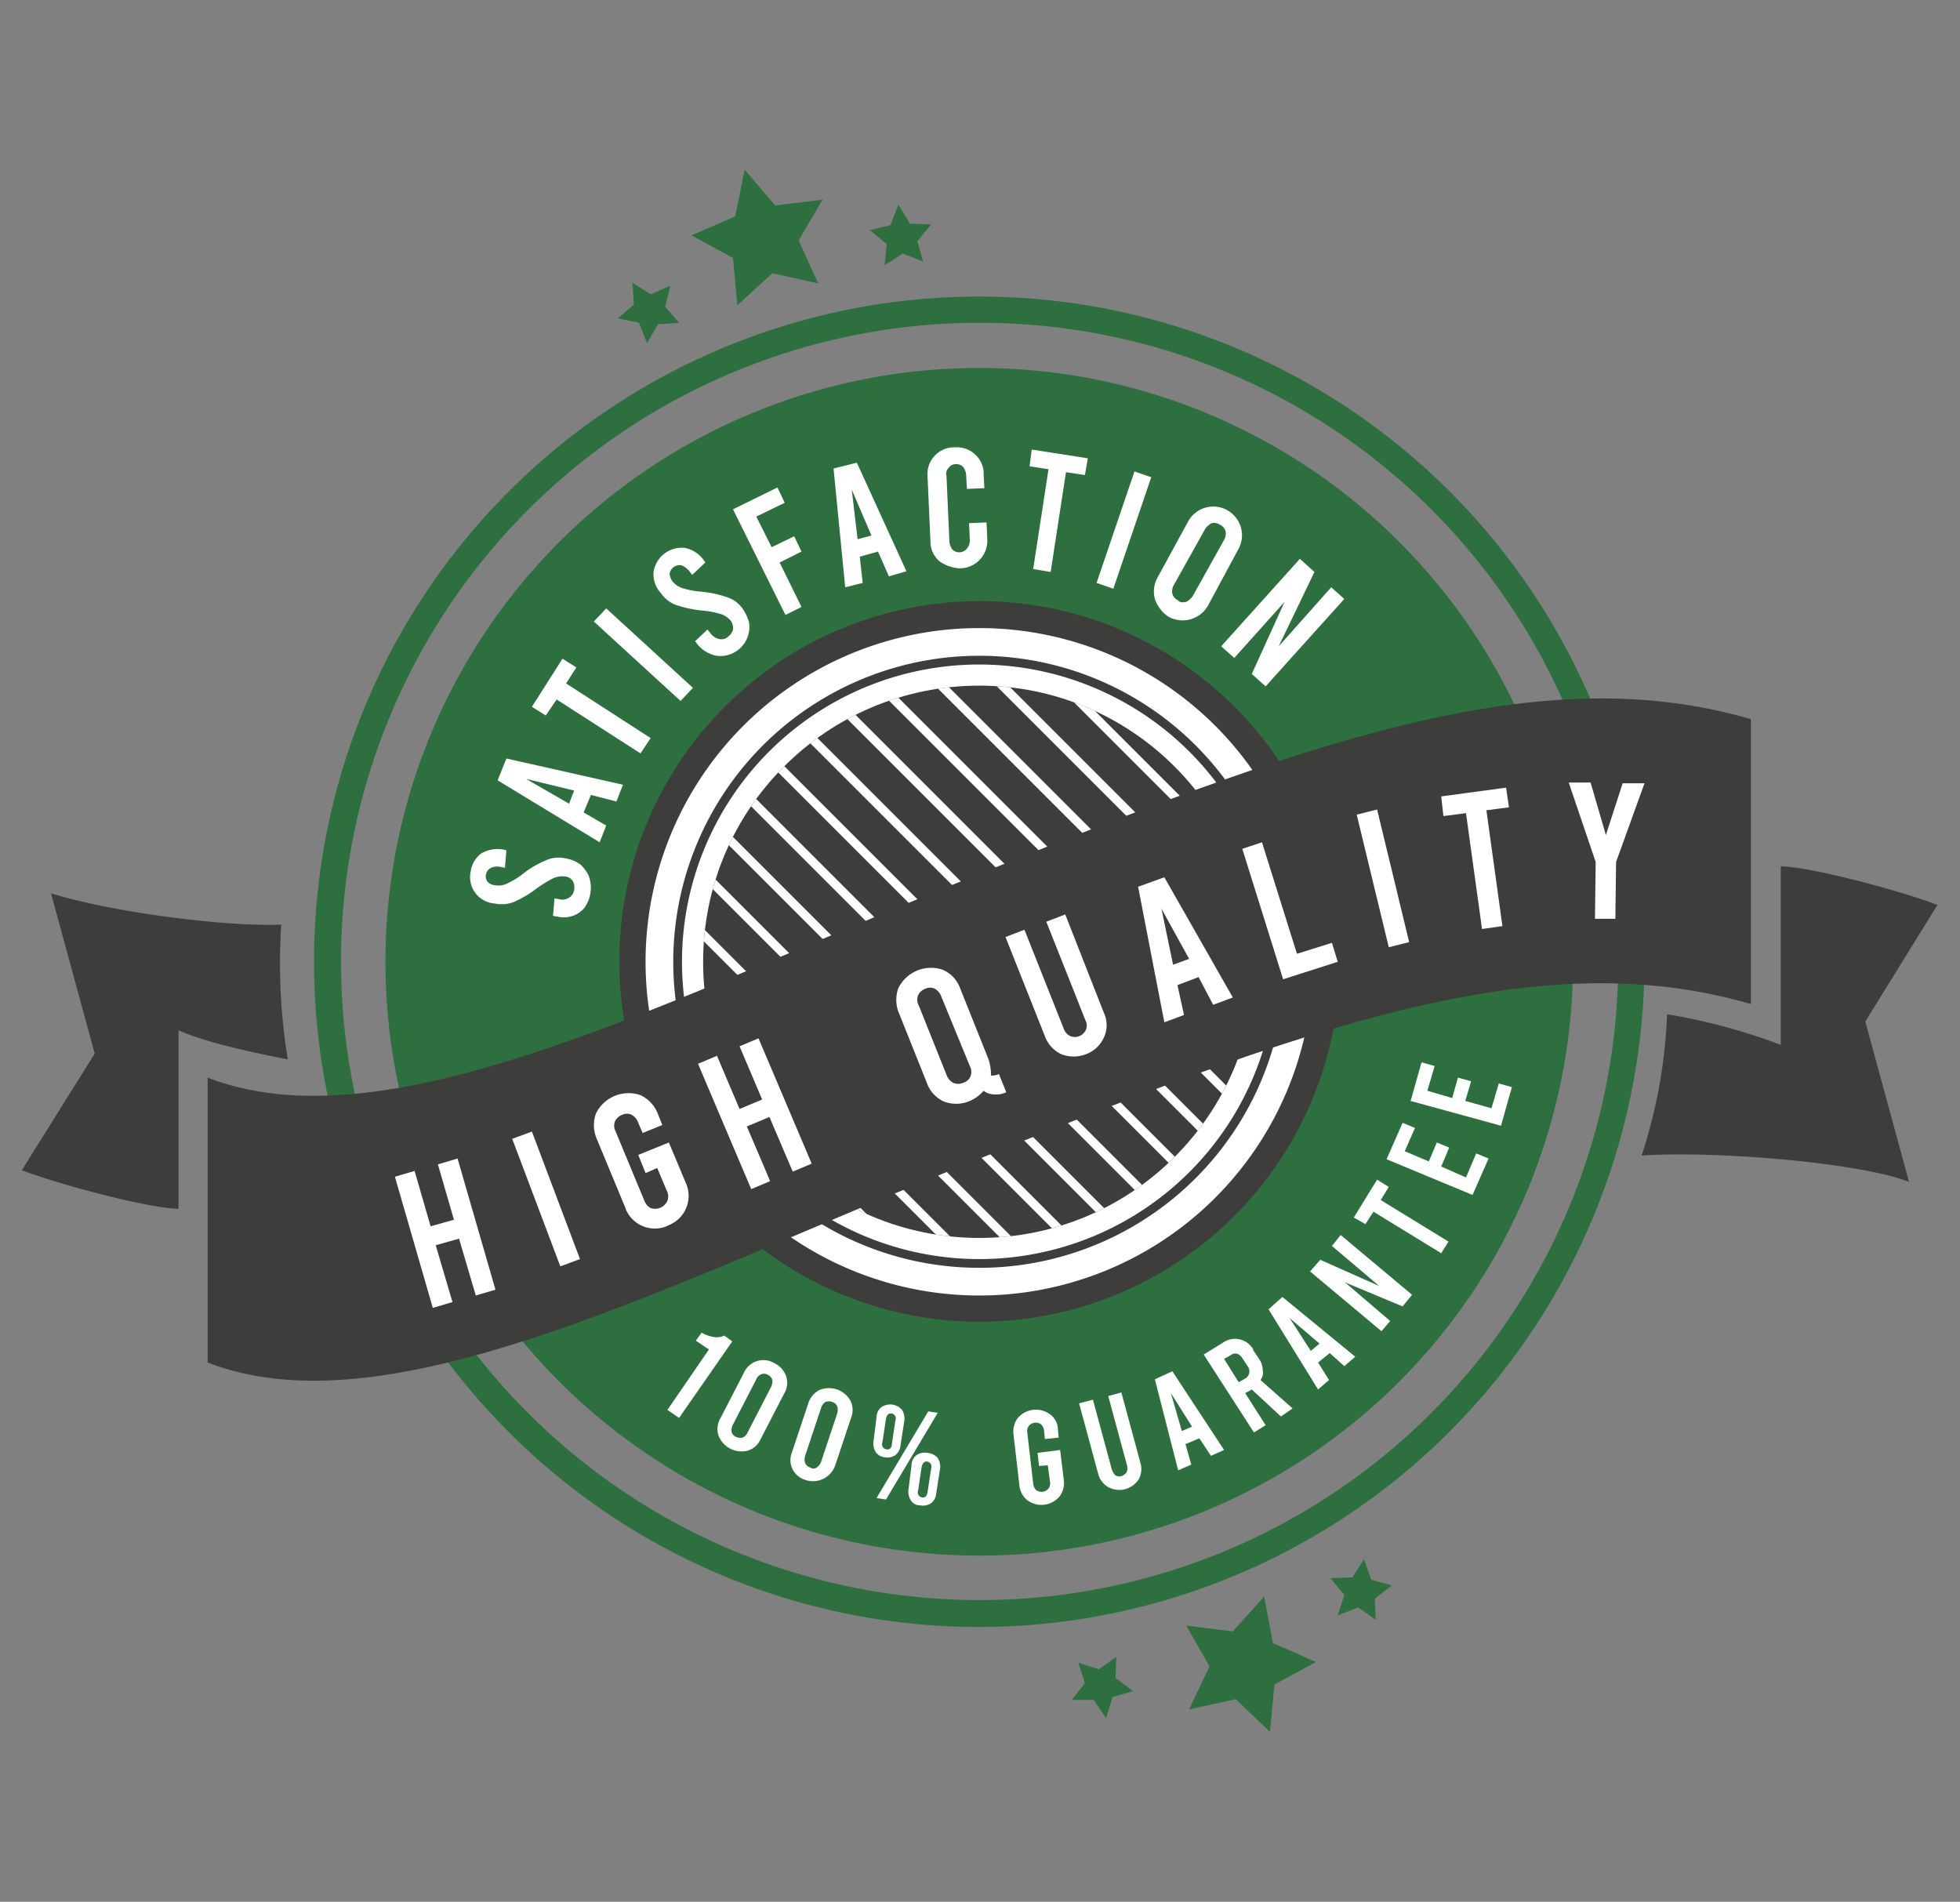
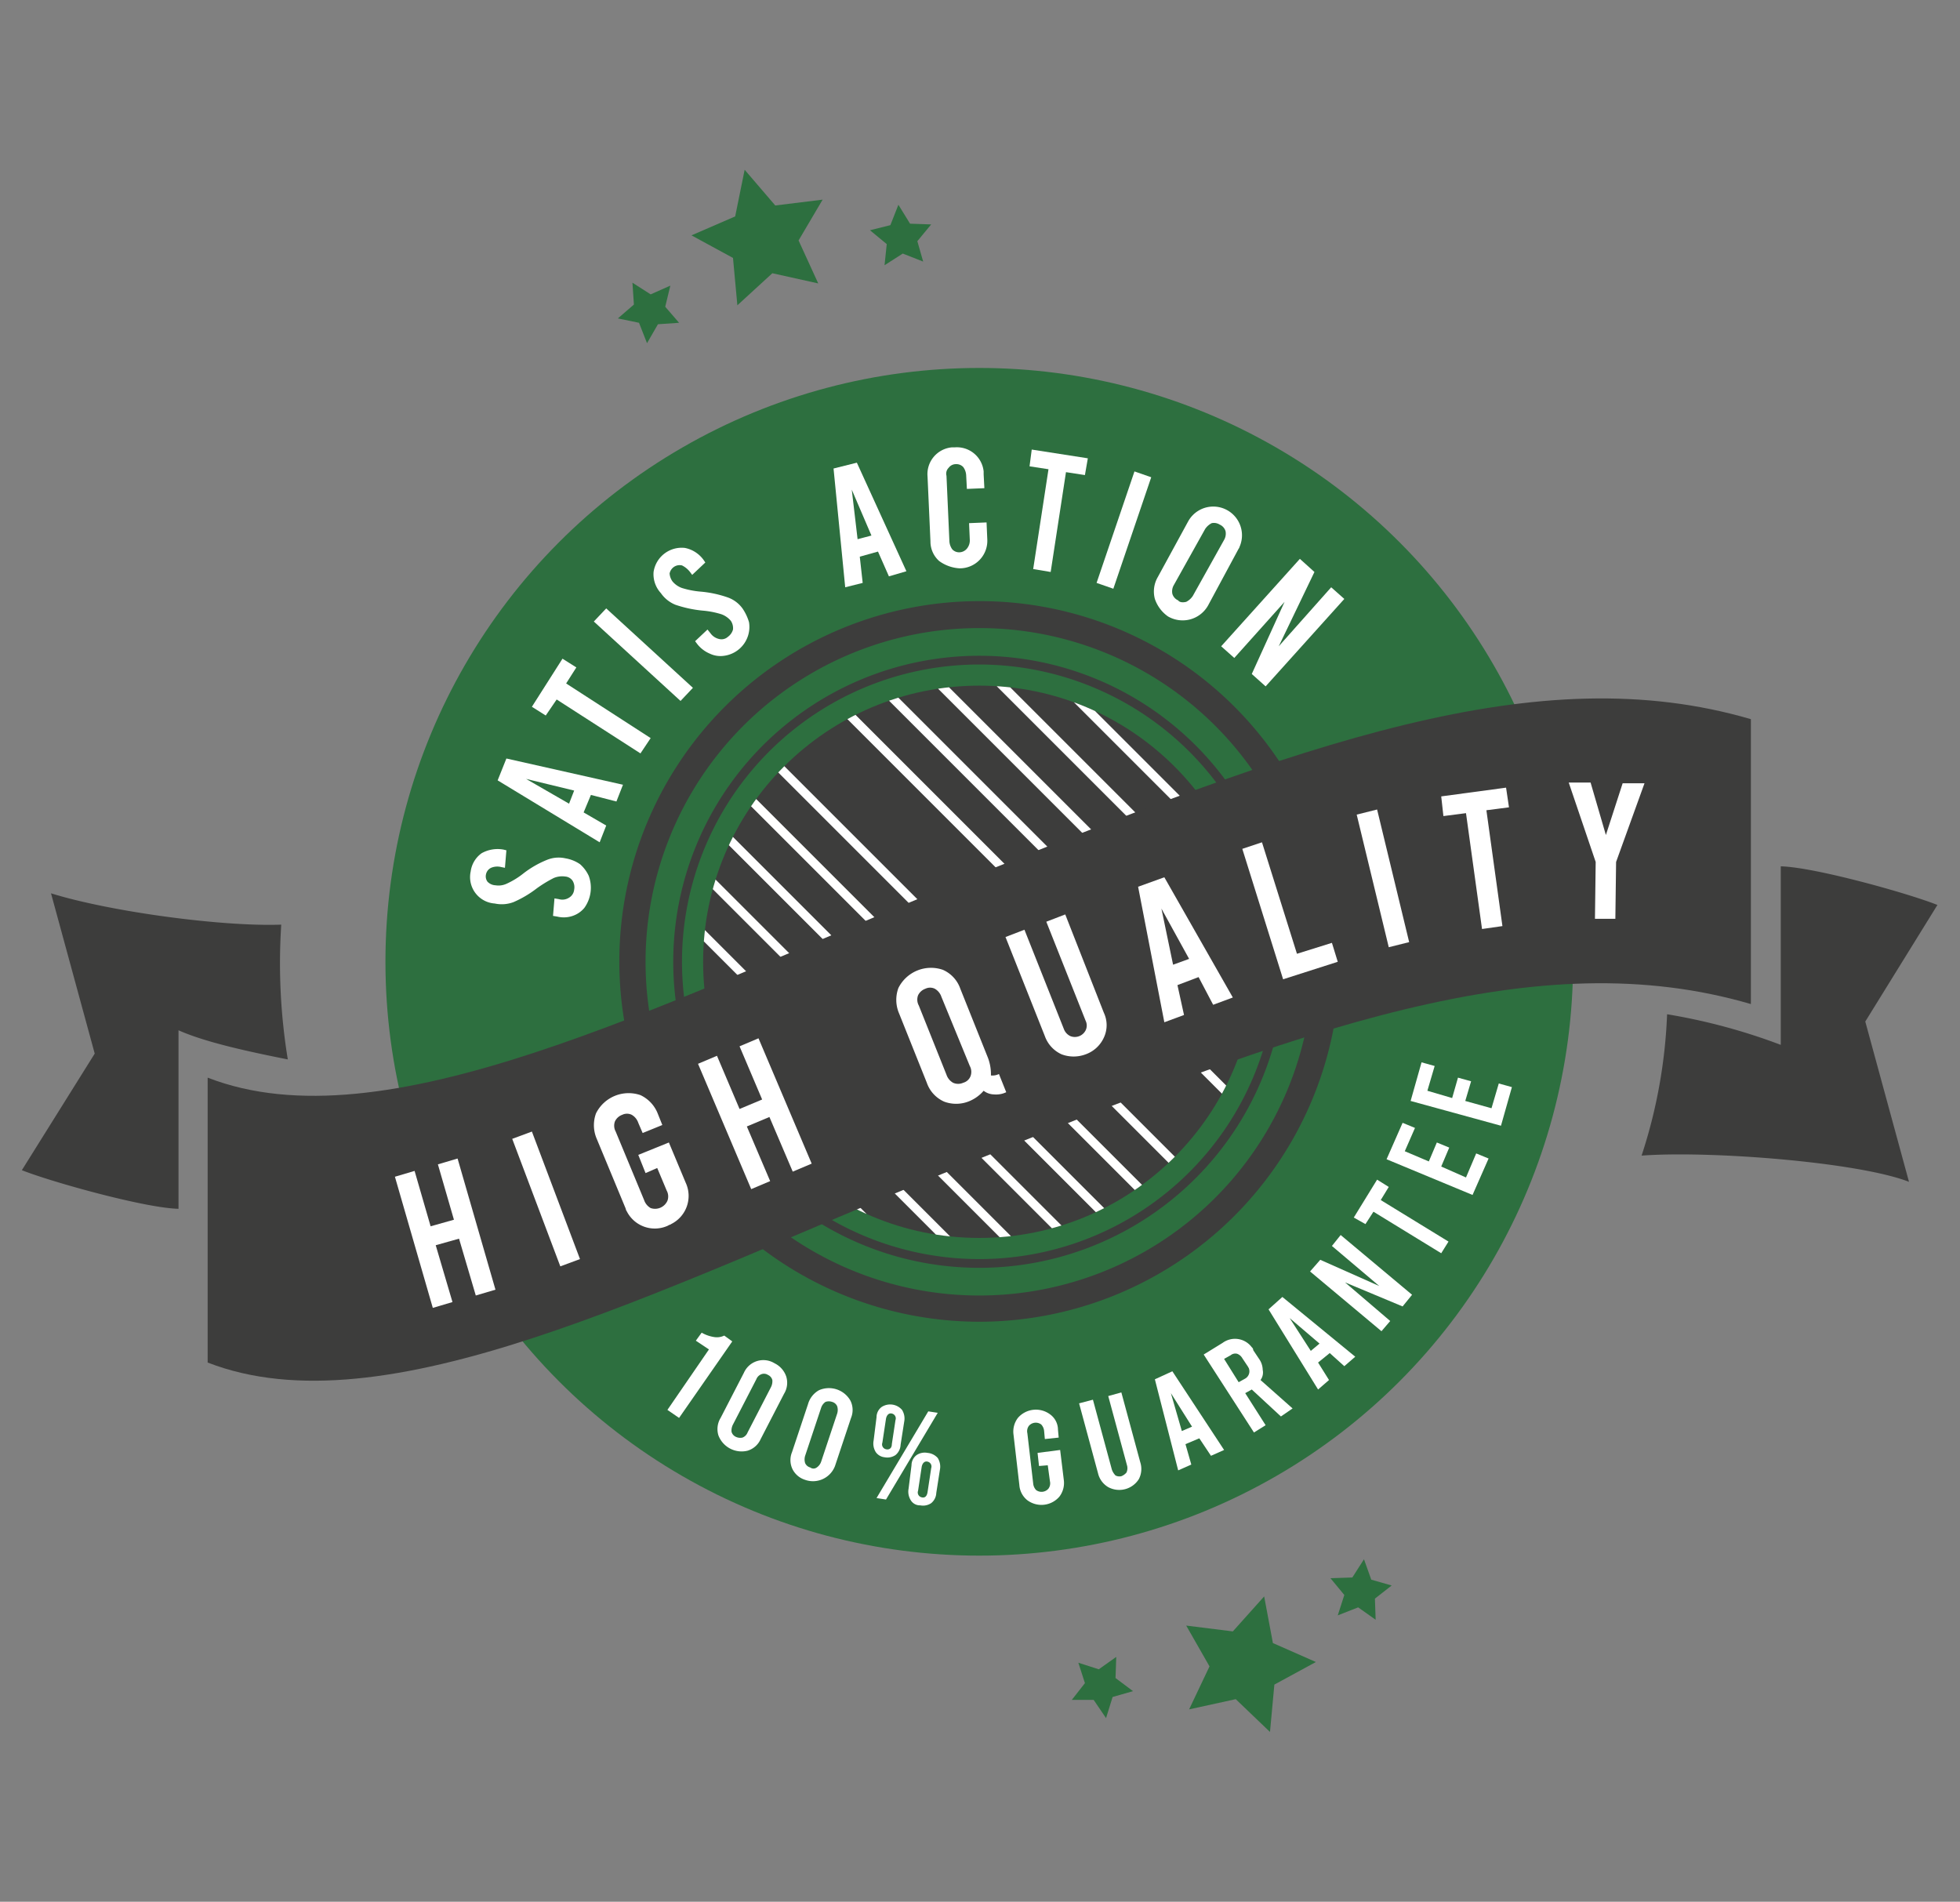
<svg xmlns="http://www.w3.org/2000/svg" id="Layer_1" data-name="Layer 1" width="269" height="261" viewBox="0 0 269 261">
  <rect x="0" y="0" width="269" height="261" fill="#808080" stroke="none" />
  <defs>
    <style>.cls-1{fill:none;}.cls-2{fill:#2d6f3f;}.cls-3{fill:#fff;}.cls-4{fill:#3d3d3c;}.cls-5{clip-path:url(#clip-path);}</style>
    <clipPath id="clip-path">
      <circle class="cls-1" cx="134.4" cy="132" r="37.9" />
    </clipPath>
  </defs>
  <circle class="cls-2" cx="134.4" cy="132" r="81.5" />
-   <path class="cls-2" d="M134.4,223.3A91.3,91.3,0,1,1,225.7,132h0A91.46,91.46,0,0,1,134.4,223.3Zm0-179A87.65,87.65,0,1,0,222.1,132a87.53,87.53,0,0,0-87.7-87.7Z" />
  <path class="cls-3" d="M97.3,185.2,95.5,184l.8-1.1a4.92,4.92,0,0,0,1.7.6,2.3,2.3,0,0,0,1.4-.2l1.1.8-7.3,10.5-1.6-1.1Z" />
  <path class="cls-3" d="M98.6,197a2.94,2.94,0,0,1,.3-2.4l3.2-6.2a2.92,2.92,0,0,1,4.2-1.3,3.14,3.14,0,0,1,1.6,1.8,2.89,2.89,0,0,1-.3,2.4l-3.2,6.2a2.87,2.87,0,0,1-1.8,1.6,3.41,3.41,0,0,1-4-2.1Zm3.3.3a1.21,1.21,0,0,0,.7-.7l3.2-6.2a1.8,1.8,0,0,0,.2-1,1.06,1.06,0,0,0-.6-.7,1,1,0,0,0-.9-.1,1.21,1.21,0,0,0-.7.7l-3.2,6.2a1.8,1.8,0,0,0-.2,1,1.06,1.06,0,0,0,.6.7,1.41,1.41,0,0,0,.9.1Z" />
  <path class="cls-3" d="M108.8,201.7a2.86,2.86,0,0,1-.1-2.4l2.2-6.6a3.17,3.17,0,0,1,1.5-1.9,3.39,3.39,0,0,1,4.3,1.4,2.86,2.86,0,0,1,.1,2.4l-2.2,6.6a3.23,3.23,0,0,1-4.1,1.9,2.91,2.91,0,0,1-1.7-1.4Zm3.3-.3a1.56,1.56,0,0,0,.6-.8l2.2-6.6a1.7,1.7,0,0,0,0-1,1.06,1.06,0,0,0-.7-.6,1.39,1.39,0,0,0-.9,0,1.56,1.56,0,0,0-.6.8l-2.2,6.6a1.7,1.7,0,0,0,0,1,1.06,1.06,0,0,0,.7.6.75.75,0,0,0,.9,0Z" />
  <path class="cls-3" d="M120.2,199.3a2.22,2.22,0,0,1-.3-1.6l.4-3.2a1.75,1.75,0,0,1,.7-1.4,2.15,2.15,0,0,1,2.8.4,2.22,2.22,0,0,1,.3,1.6l-.5,3.2a1.91,1.91,0,0,1-.7,1.4,2,2,0,0,1-1.5.3A1.69,1.69,0,0,1,120.2,199.3Zm7.2-5.6,1.3.2-7.1,11.9-1.3-.2Zm-5,4.5.5-3.3a.68.68,0,0,0-.5-.9c-.4-.1-.7.2-.8.7l-.5,3.3a.68.68,0,0,0,.5.9C122,199,122.4,198.8,122.4,198.2Zm2.6,7.7a2.22,2.22,0,0,1-.3-1.6l.4-3.2a1.75,1.75,0,0,1,.7-1.4,2,2,0,0,1,1.5-.3,2.1,2.1,0,0,1,1.4.7,2.22,2.22,0,0,1,.3,1.6l-.5,3.2a1.91,1.91,0,0,1-.7,1.4,2,2,0,0,1-1.5.3,1.46,1.46,0,0,1-1.3-.7Zm2.3-1.1.5-3.3a.68.68,0,0,0-.5-.9c-.4-.1-.7.2-.8.7l-.5,3.3a.68.68,0,0,0,.5.9C126.9,205.6,127.2,205.4,127.3,204.8Z" />
  <path class="cls-3" d="M143.4,197.5l-.1-1.1a1.49,1.49,0,0,0-.4-.9,1.25,1.25,0,0,0-1.7.2,1.23,1.23,0,0,0-.2,1l.8,6.9a1.49,1.49,0,0,0,.4.9,1.25,1.25,0,0,0,1.7-.2,1.23,1.23,0,0,0,.2-1l-.3-2.2-1.2.1-.2-1.8,3.1-.4.5,4.1a3.1,3.1,0,0,1-.6,2.3,3.25,3.25,0,0,1-4.4.5,2.92,2.92,0,0,1-1.1-2.1l-.8-6.9a3.1,3.1,0,0,1,.6-2.3,3.26,3.26,0,0,1,4.4-.5,2.61,2.61,0,0,1,1.1,2.1l.1,1.1Z" />
  <path class="cls-3" d="M152.1,204.1a3,3,0,0,1-1.4-1.9l-2.6-9.6,1.9-.5,2.6,9.6a2.18,2.18,0,0,0,.5.8,1.18,1.18,0,0,0,.8.1,1.79,1.79,0,0,0,.7-.5,1.41,1.41,0,0,0,.1-.9l-2.6-9.6,1.8-.5,2.6,9.6a3,3,0,0,1-.2,2.3,3.18,3.18,0,0,1-4.2,1.1Z" />
  <path class="cls-3" d="M164.6,197.4l-1.9.8.8,2.8-1.8.8-3.2-12.5,2.4-1.1L168,199l-1.8.8Zm-1-1.6-2.9-4.6,1.5,5.2Z" />
  <path class="cls-3" d="M175.8,194.4l-4-3.7-.9.5,2.8,4.4-1.6,1-6.9-10.7,2.6-1.6a2.87,2.87,0,0,1,4,.6.52.52,0,0,1,.2.4l.8,1.2a2.69,2.69,0,0,1,.5,1.5,1.74,1.74,0,0,1-.3,1.4l4.4,3.9Zm-5.8-4.7.9-.5a1.15,1.15,0,0,0,.5-1.4c0-.1-.1-.1-.1-.2l-.8-1.2a1.34,1.34,0,0,0-.7-.6,1,1,0,0,0-.9.2l-.9.5Z" />
  <path class="cls-3" d="M182.5,185.7l-1.6,1.3,1.5,2.4-1.5,1.3-6.8-11L176,178l10,8.2-1.5,1.3Zm-1.4-1.3-4.1-3.5,2.9,4.5Z" />
  <path class="cls-3" d="M179.8,174.5l1.4-1.6,8.1,3.6-6.5-5.5,1.2-1.5,9.8,8.2-1.3,1.6-7.9-3.3,6.2,5.3-1.2,1.4Z" />
  <path class="cls-3" d="M185.8,167.1l3.2-5.2,1.6,1-1.1,1.8,9.3,5.7-1,1.6-9.3-5.7-1.1,1.7Z" />
  <path class="cls-3" d="M190.3,159.1l2.2-5,1.7.7-1.4,3.2,3.3,1.4,1.1-2.6,1.7.7-1.1,2.6,3.4,1.5,1.4-3.3,1.7.7-2.2,5Z" />
  <path class="cls-3" d="M193.6,151.1l1.5-5.3,1.8.5-1,3.4,3.4,1,.8-2.8,1.8.5-.8,2.7,3.6,1,1-3.4,1.8.5-1.5,5.3Z" />
-   <circle class="cls-3" cx="134.4" cy="132" r="47.6" />
  <path class="cls-4" d="M134.4,181.4A49.45,49.45,0,1,1,183.9,132h0A49.53,49.53,0,0,1,134.4,181.4Zm0-95.2A45.8,45.8,0,1,0,180.2,132,45.79,45.79,0,0,0,134.4,86.2Z" />
  <path class="cls-3" d="M80.2,124.6a3.55,3.55,0,0,1-1.6,1.1,3.76,3.76,0,0,1-2.1.1l-.6-.1.2-2.4.6.1a1.7,1.7,0,0,0,1.4-.2,1.44,1.44,0,0,0,.7-1.1,1.72,1.72,0,0,0-.2-1.2,1.33,1.33,0,0,0-1-.6,3,3,0,0,0-1.6.2,17.61,17.61,0,0,0-2.3,1.4,15,15,0,0,1-3.2,1.9,4.57,4.57,0,0,1-2.6.2,3.63,3.63,0,0,1-3.3-4.4,3.67,3.67,0,0,1,1.5-2.5,4.49,4.49,0,0,1,3-.5l.4.1-.2,2.4-.5-.1a2.2,2.2,0,0,0-1.4.1,1.27,1.27,0,0,0-.7.9,1.23,1.23,0,0,0,.2,1,1.61,1.61,0,0,0,1.1.5,2.62,2.62,0,0,0,1.5-.2,10.89,10.89,0,0,0,2.3-1.4,13.5,13.5,0,0,1,3.3-1.9,4.23,4.23,0,0,1,2.5-.2,5,5,0,0,1,2,.8,4.81,4.81,0,0,1,1.2,1.6,4.73,4.73,0,0,1-.6,4.4Z" />
  <path class="cls-3" d="M81.1,109.1l-1,2.4,3.1,1.8-.9,2.3-14-8.5,1.2-3,16,3.6-.9,2.3Zm-2.3-.6-6.6-1.6,5.9,3.4Z" />
  <path class="cls-3" d="M73,97l4.2-6.6,1.9,1.2-1.4,2.2,11.6,7.5-1.4,2.1L76.4,96l-1.5,2.2Z" />
  <path class="cls-3" d="M81.5,85.3l1.7-1.8L95.1,94.4l-1.7,1.8Z" />
  <path class="cls-3" d="M99.4,90a3.4,3.4,0,0,1-2-.3,4.31,4.31,0,0,1-1.7-1.3l-.3-.4,1.7-1.6.4.5a2,2,0,0,0,1.2.8,1.31,1.31,0,0,0,1.2-.3,1.83,1.83,0,0,0,.7-1,1.8,1.8,0,0,0-.3-1.2,3,3,0,0,0-1.3-.9,11.93,11.93,0,0,0-2.6-.5,16.34,16.34,0,0,1-3.7-.8,4.47,4.47,0,0,1-2-1.6,3.83,3.83,0,0,1-1-2.9A3.9,3.9,0,0,1,94,75.2a4.15,4.15,0,0,1,2.6,1.7l.2.3L95,78.9l-.3-.4a3.13,3.13,0,0,0-1.1-.9,1.39,1.39,0,0,0-1.1.2,1.46,1.46,0,0,0-.6.9,2.1,2.1,0,0,0,.4,1.1,3,3,0,0,0,1.3.9,11.93,11.93,0,0,0,2.6.5,15.25,15.25,0,0,1,3.7.8,4.26,4.26,0,0,1,2,1.5,6.63,6.63,0,0,1,.9,1.9A4,4,0,0,1,99.4,90Z" />
-   <path class="cls-3" d="M100.6,69.9l6.1-3,1,2.1-3.9,1.9,2.1,4.2,3.1-1.5,1,2.1-3,1.5,3,6.1-2.2,1.1Z" />
  <path class="cls-3" d="M120.5,75.7l-2.5.7.4,3.6-2.4.6-1.6-16.3,3.2-.8,6.8,14.9-2.4.7Zm-.9-2.2-2.7-6.3.8,6.8Z" />
  <path class="cls-3" d="M128.9,77a3.57,3.57,0,0,1-1.2-2.7l-.4-8.9a3.69,3.69,0,0,1,3.3-4h.4a3.69,3.69,0,0,1,4,3.3v.4l.1,1.9-2.4.1-.1-1.9a2.1,2.1,0,0,0-.4-1.1,1.28,1.28,0,0,0-1-.4,1.23,1.23,0,0,0-1,.5,1.13,1.13,0,0,0-.3,1.1l.4,9a2.1,2.1,0,0,0,.4,1.1,1.28,1.28,0,0,0,1,.4,1.39,1.39,0,0,0,1-.5,1.75,1.75,0,0,0,.4-1.2l-.1-2.3,2.4-.1.1,2.3a3.78,3.78,0,0,1-3.8,4,5.26,5.26,0,0,1-2.8-1Z" />
  <path class="cls-3" d="M141.6,61.7l7.7,1.2-.4,2.3-2.6-.4-2.1,13.7-2.4-.4,2.1-13.7-2.6-.4Z" />
  <path class="cls-3" d="M155.7,64.7l2.3.8-5.2,15.3-2.3-.8Z" />
  <path class="cls-3" d="M158.5,82.2a3.94,3.94,0,0,1,.4-3l4.2-7.7a3.94,3.94,0,0,1,7,3.6.35.35,0,0,1-.1.2l-4.2,7.8a4,4,0,0,1-5.5,1.5,4.81,4.81,0,0,1-1.8-2.4Zm4.3.4a2.36,2.36,0,0,0,.9-.8l4.3-7.7a1.72,1.72,0,0,0,.2-1.2,1.42,1.42,0,0,0-.8-.9,1.47,1.47,0,0,0-1.1-.2,2.36,2.36,0,0,0-.9.8l-4.3,7.7a1.72,1.72,0,0,0-.2,1.2,1.42,1.42,0,0,0,.8.9C161.9,82.7,162.4,82.7,162.8,82.6Z" />
  <path class="cls-3" d="M178.4,76.7l2,1.8-4.9,10.2,7.2-8.1,1.8,1.6-10.8,12-1.9-1.7,4.5-9.9-6.9,7.7-1.8-1.6Z" />
  <path class="cls-4" d="M134.4,174a42,42,0,1,1,42-42,42,42,0,0,1-42,42Zm0-82.8A40.8,40.8,0,1,0,175.2,132a40.84,40.84,0,0,0-40.8-40.8Z" />
  <circle class="cls-4" cx="134.4" cy="132" r="37.9" />
  <g class="cls-5">
    <rect class="cls-3" x="170.08" y="43.59" width="1.2" height="133.7" transform="translate(-28.1 153.04) rotate(-45)" />
    <rect class="cls-3" x="165.9" y="47.8" width="1.2" height="133.7" transform="translate(-32.3 151.31) rotate(-45)" />
    <rect class="cls-3" x="161.72" y="52.01" width="1.2" height="133.7" transform="translate(-36.5 149.59) rotate(-45)" />
    <rect class="cls-3" x="157.47" y="56.15" width="1.2" height="133.7" transform="translate(-40.67 147.8) rotate(-45)" />
    <rect class="cls-3" x="153.3" y="60.35" width="1.2" height="133.7" transform="translate(-44.87 146.08) rotate(-45)" />
    <rect class="cls-3" x="149.19" y="64.49" width="1.2" height="133.7" transform="translate(-49 144.38) rotate(-45)" />
-     <rect class="cls-3" x="145" y="68.7" width="1.2" height="133.7" transform="translate(-53.2 142.66) rotate(-45)" />
    <rect class="cls-3" x="140.81" y="72.91" width="1.2" height="133.7" transform="translate(-57.41 140.93) rotate(-45)" />
    <rect class="cls-3" x="136.63" y="77.11" width="1.2" height="133.7" transform="translate(-61.6 139.2) rotate(-45)" />
    <rect class="cls-3" x="132.38" y="81.25" width="1.2" height="133.7" transform="translate(-65.77 137.41) rotate(-45)" />
    <rect class="cls-3" x="128.28" y="85.38" width="1.2" height="133.7" transform="translate(-69.9 135.72) rotate(-45)" />
    <rect class="cls-3" x="124.09" y="89.59" width="1.2" height="133.7" transform="translate(-74.1 133.99) rotate(-45)" />
    <rect class="cls-3" x="119.91" y="93.8" width="1.2" height="133.7" transform="translate(-78.3 132.27) rotate(-45)" />
    <rect class="cls-3" x="115.66" y="97.94" width="1.2" height="133.7" transform="translate(-82.47 130.47) rotate(-45)" />
-     <rect class="cls-3" x="111.48" y="102.15" width="1.2" height="133.7" transform="translate(-86.67 128.75) rotate(-45)" />
    <rect class="cls-3" x="107.37" y="106.29" width="1.2" height="133.7" transform="translate(-90.8 127.06) rotate(-45)" />
  </g>
  <path class="cls-4" d="M28.5,187c24.2,9.4,60.9-9.6,101.8-26.3,49.1-20.1,80.9-31.4,110-22.9V98.7c-29.1-8.5-60.8,2.9-110,22.9-40.9,16.7-77.6,35.7-101.8,26.3Z" />
  <path class="cls-4" d="M228.8,139.2a70.65,70.65,0,0,1-3.5,19.4c9.5-.7,29.8.9,36.7,3.6l-6-22,9.9-16c-4-1.6-16.9-5.2-21.5-5.3v24.5A81.54,81.54,0,0,0,228.8,139.2Z" />
  <path class="cls-4" d="M39.5,145.4a81.76,81.76,0,0,1-.9-18.5c-8.2.3-23.6-1.8-31.6-4.3l6,22-10,16c4,1.6,16.9,5.2,21.5,5.3V141.4C28.3,143.1,34.5,144.4,39.5,145.4Z" />
  <path class="cls-3" d="M59.4,179.5l-5.2-18,2.7-.8,2.2,7.6,3.2-.9-2.2-7.6,2.7-.8L68,177l-2.7.8L63,170l-3.2.9,2.3,7.8Z" />
  <path class="cls-3" d="M70.3,156.3l2.7-1,6.6,17.5-2.7,1Z" />
  <path class="cls-3" d="M88.2,155.5l-.6-1.4a2,2,0,0,0-.9-1.1,1.48,1.48,0,0,0-1.3,0,1.76,1.76,0,0,0-1,.9,1.69,1.69,0,0,0,.1,1.4l3.9,9.4a2,2,0,0,0,.9,1.1,1.86,1.86,0,0,0,2.3-1,1.69,1.69,0,0,0-.1-1.4l-1.3-3.1-1.6.7-1-2.5,4.2-1.7,2.3,5.5a4.31,4.31,0,0,1-2,5.7c-.1.1-.3.1-.4.2a4.31,4.31,0,0,1-5.7-2c-.1-.1-.1-.3-.2-.5l-3.9-9.4a4.71,4.71,0,0,1-.1-3.5,5,5,0,0,1,6.1-2.5,4.7,4.7,0,0,1,2.4,2.6l.6,1.5Z" />
  <path class="cls-3" d="M103.1,163.2,95.8,146l2.6-1.1,3.1,7.3,3.1-1.3-3.1-7.3,2.6-1.1,7.3,17.2-2.6,1.1-3.2-7.5-3.1,1.3,3.2,7.5Z" />
  <path class="cls-3" d="M137.1,147.4l1,2.5a3.23,3.23,0,0,1-1.7.3,2.39,2.39,0,0,1-1.4-.5,5.22,5.22,0,0,1-1.9,1.4,4.71,4.71,0,0,1-3.5.1,4.4,4.4,0,0,1-2.4-2.6l-3.8-9.5a4.71,4.71,0,0,1-.1-3.5,5,5,0,0,1,6.1-2.5,4.4,4.4,0,0,1,2.4,2.6l3.8,9.5a6.37,6.37,0,0,1,.4,2.4A2,2,0,0,0,137.1,147.4Zm-7.9-10.6a2,2,0,0,0-.9-1.1,1.48,1.48,0,0,0-1.3,0,1.76,1.76,0,0,0-1,.9,1.69,1.69,0,0,0,.1,1.4l3.8,9.5a2,2,0,0,0,.9,1.1,1.7,1.7,0,0,0,1.4,0,1.5,1.5,0,0,0,1-.9,1.69,1.69,0,0,0-.1-1.4Z" />
  <path class="cls-3" d="M145.7,144.7a4.35,4.35,0,0,1-2.3-2.5L138,128.6l2.6-1,5.4,13.6a1.76,1.76,0,0,0,.9,1,1.66,1.66,0,0,0,2.1-.8,1.48,1.48,0,0,0,0-1.3l-5.4-13.6,2.6-1,5.3,13.5a4,4,0,0,1,0,3.4,4.35,4.35,0,0,1-2.5,2.3A4.69,4.69,0,0,1,145.7,144.7Z" />
  <path class="cls-3" d="M164.5,134.1l-2.9,1.1.9,4.1-2.7,1-3.6-18.6,3.6-1.3,9.4,16.5-2.7,1Zm-1.3-2.5-3.8-6.9,1.6,7.7Z" />
  <path class="cls-3" d="M170.5,116.5l2.7-.9,4.8,15.3,4.8-1.5.8,2.6-7.5,2.4Z" />
  <path class="cls-3" d="M186.2,111.8l2.8-.7,4.4,18.2-2.8.7Z" />
  <path class="cls-3" d="M197.8,109.3l8.9-1.2.4,2.7-3.1.4,2.2,15.9-2.8.4-2.2-15.9-3.1.4Z" />
  <path class="cls-3" d="M225.7,107.5l-3.9,10.8-.1,7.8h-2.8l.1-7.8-3.7-10.9h3l2.1,7.2,2.3-7.1Z" />
  <polygon class="cls-2" points="102.2 23.3 106.4 28.2 112.9 27.4 109.6 33 112.3 38.9 106 37.5 101.2 41.9 100.6 35.4 94.9 32.3 100.9 29.7 102.2 23.3" />
  <polygon class="cls-2" points="86.8 38.8 89.3 40.4 92 39.2 91.3 42.1 93.2 44.3 90.3 44.5 88.8 47.1 87.7 44.3 84.8 43.7 87 41.8 86.8 38.8" />
  <polygon class="cls-2" points="123.3 28.1 124.9 30.7 127.8 30.8 125.9 33.1 126.7 35.9 123.9 34.8 121.4 36.4 121.7 33.5 119.4 31.6 122.2 30.9 123.3 28.1" />
  <polygon class="cls-2" points="174.3 237.7 169.6 233.2 163.2 234.6 166 228.7 162.8 223.1 169.2 223.9 173.5 219.1 174.7 225.5 180.6 228.1 174.9 231.2 174.3 237.7" />
  <polygon class="cls-2" points="188.8 222.3 186.4 220.6 183.6 221.7 184.5 218.9 182.6 216.6 185.6 216.5 187.2 214 188.2 216.8 191 217.6 188.7 219.4 188.8 222.3" />
  <polygon class="cls-2" points="151.8 235.8 150.1 233.3 147.1 233.3 148.9 231 148 228.2 150.8 229.1 153.2 227.4 153.1 230.3 155.5 232.1 152.7 232.9 151.8 235.8" />
</svg>